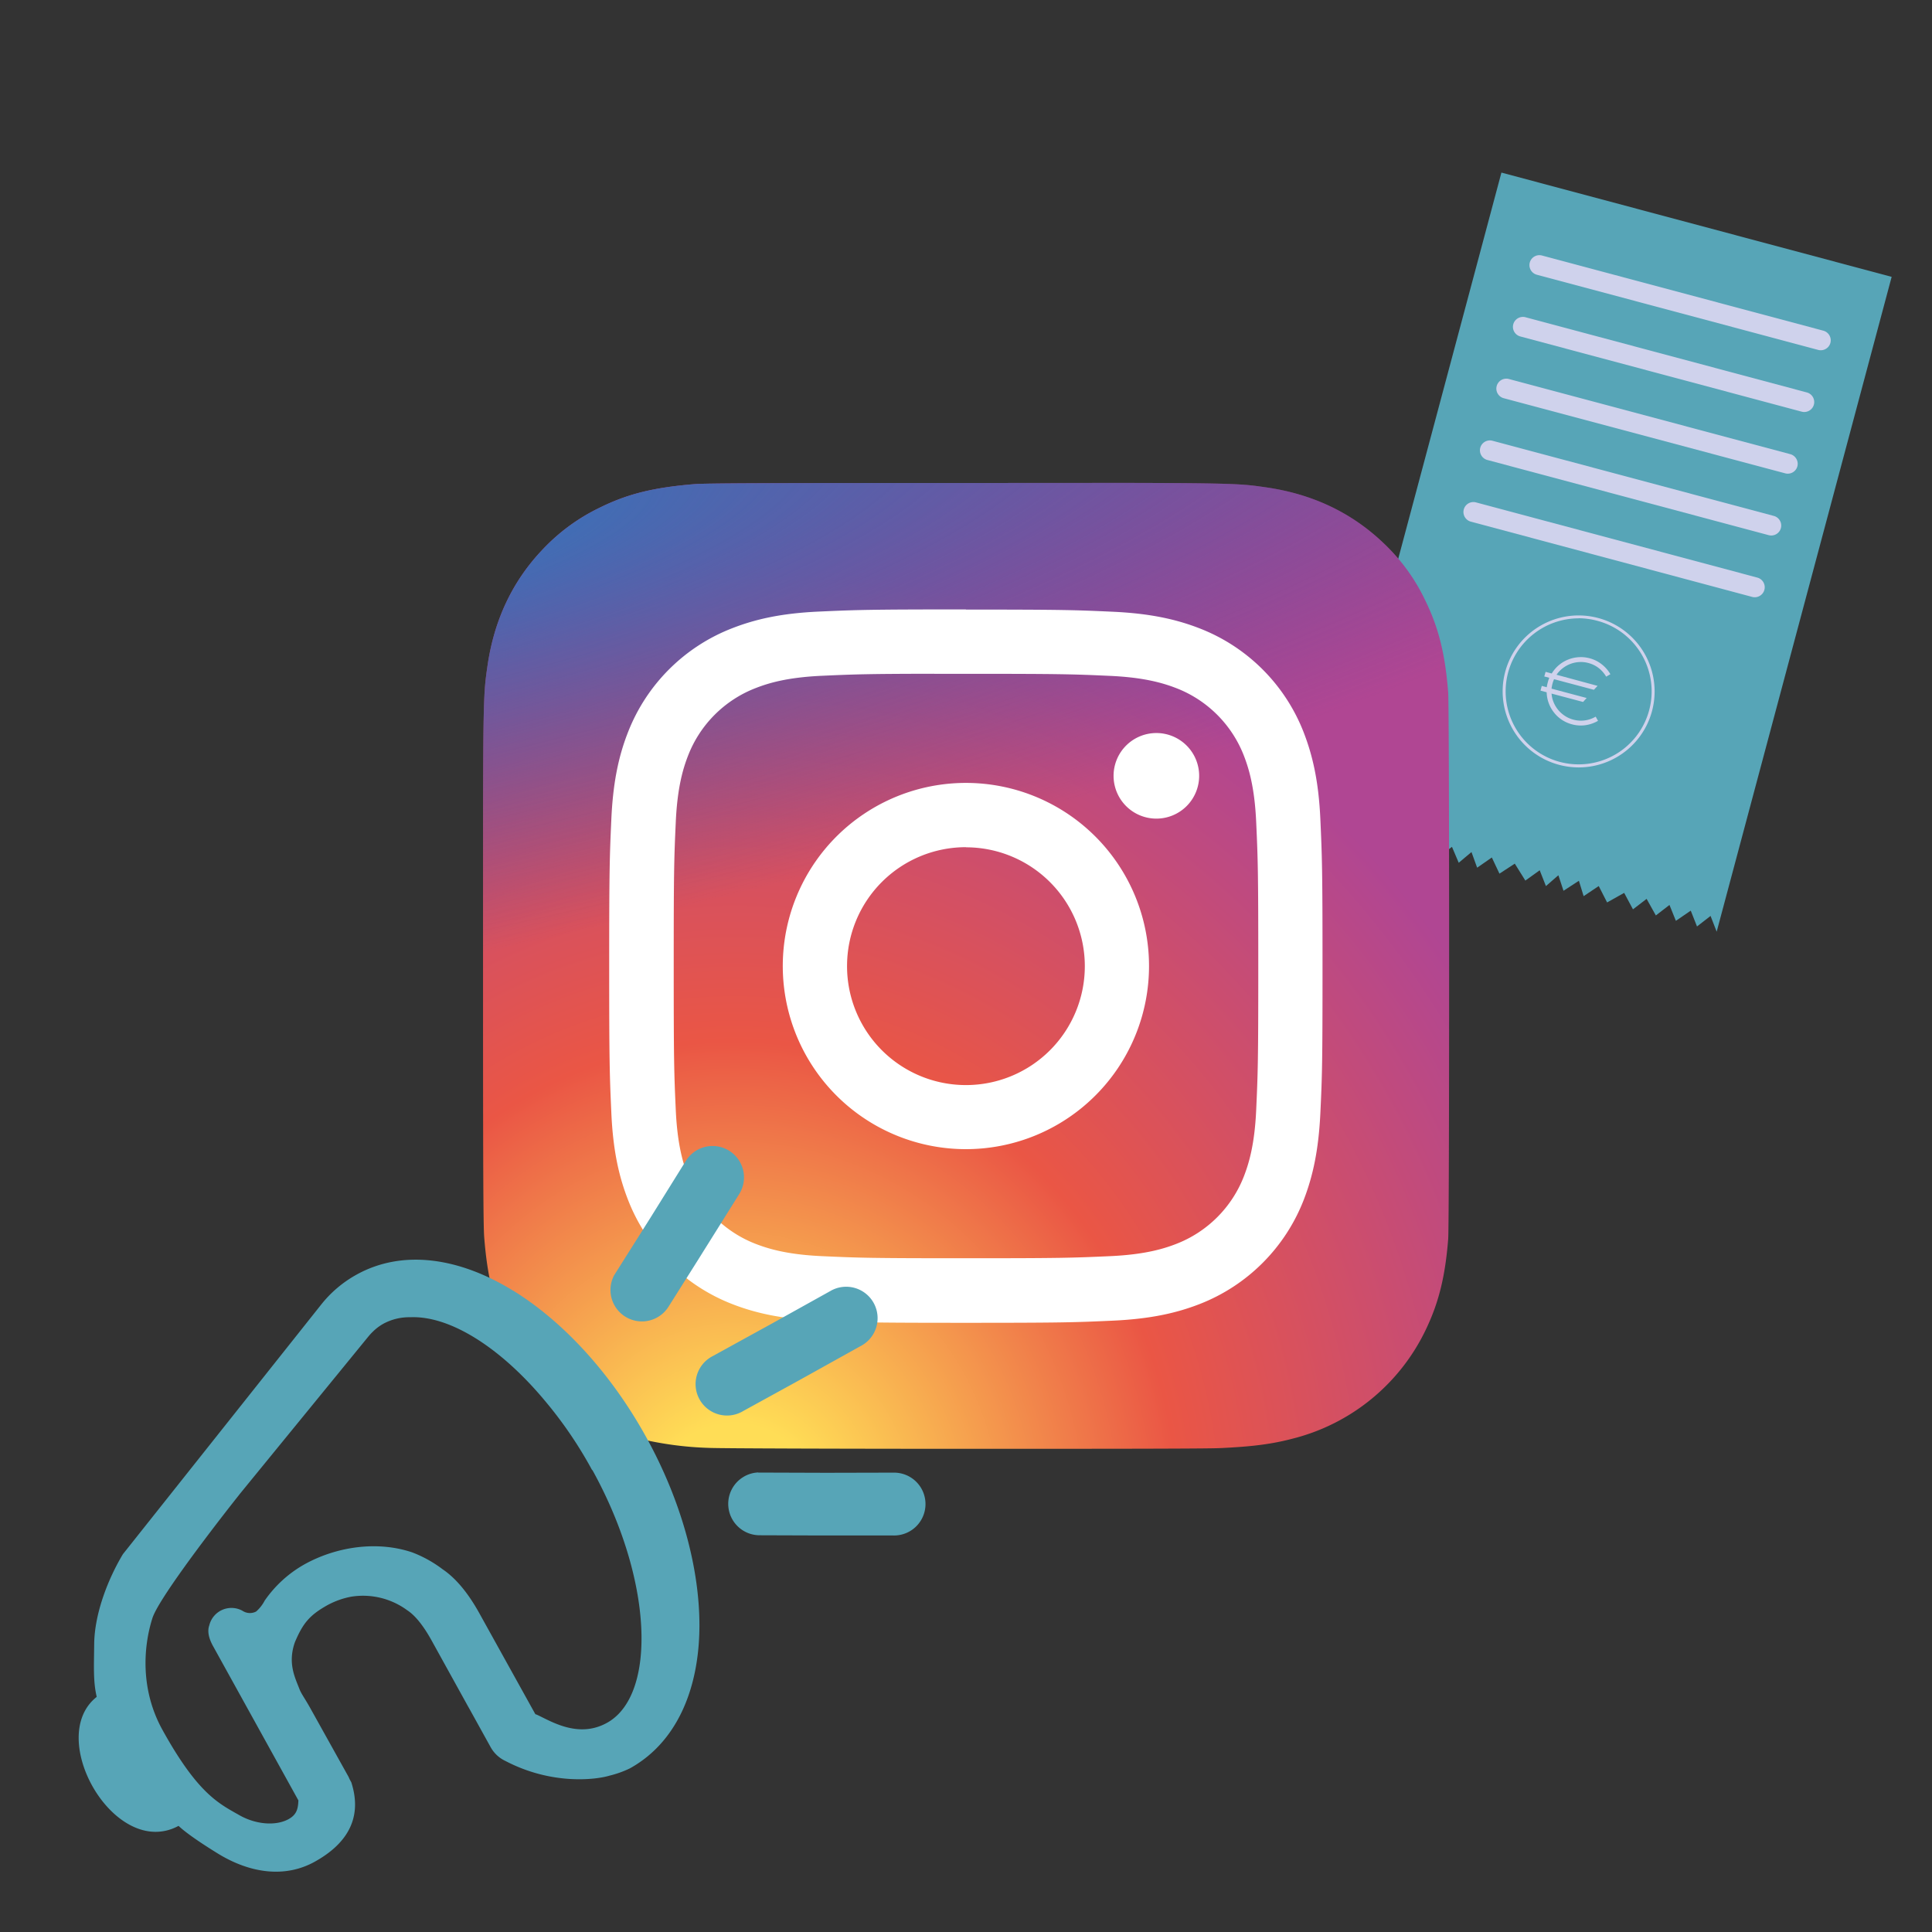
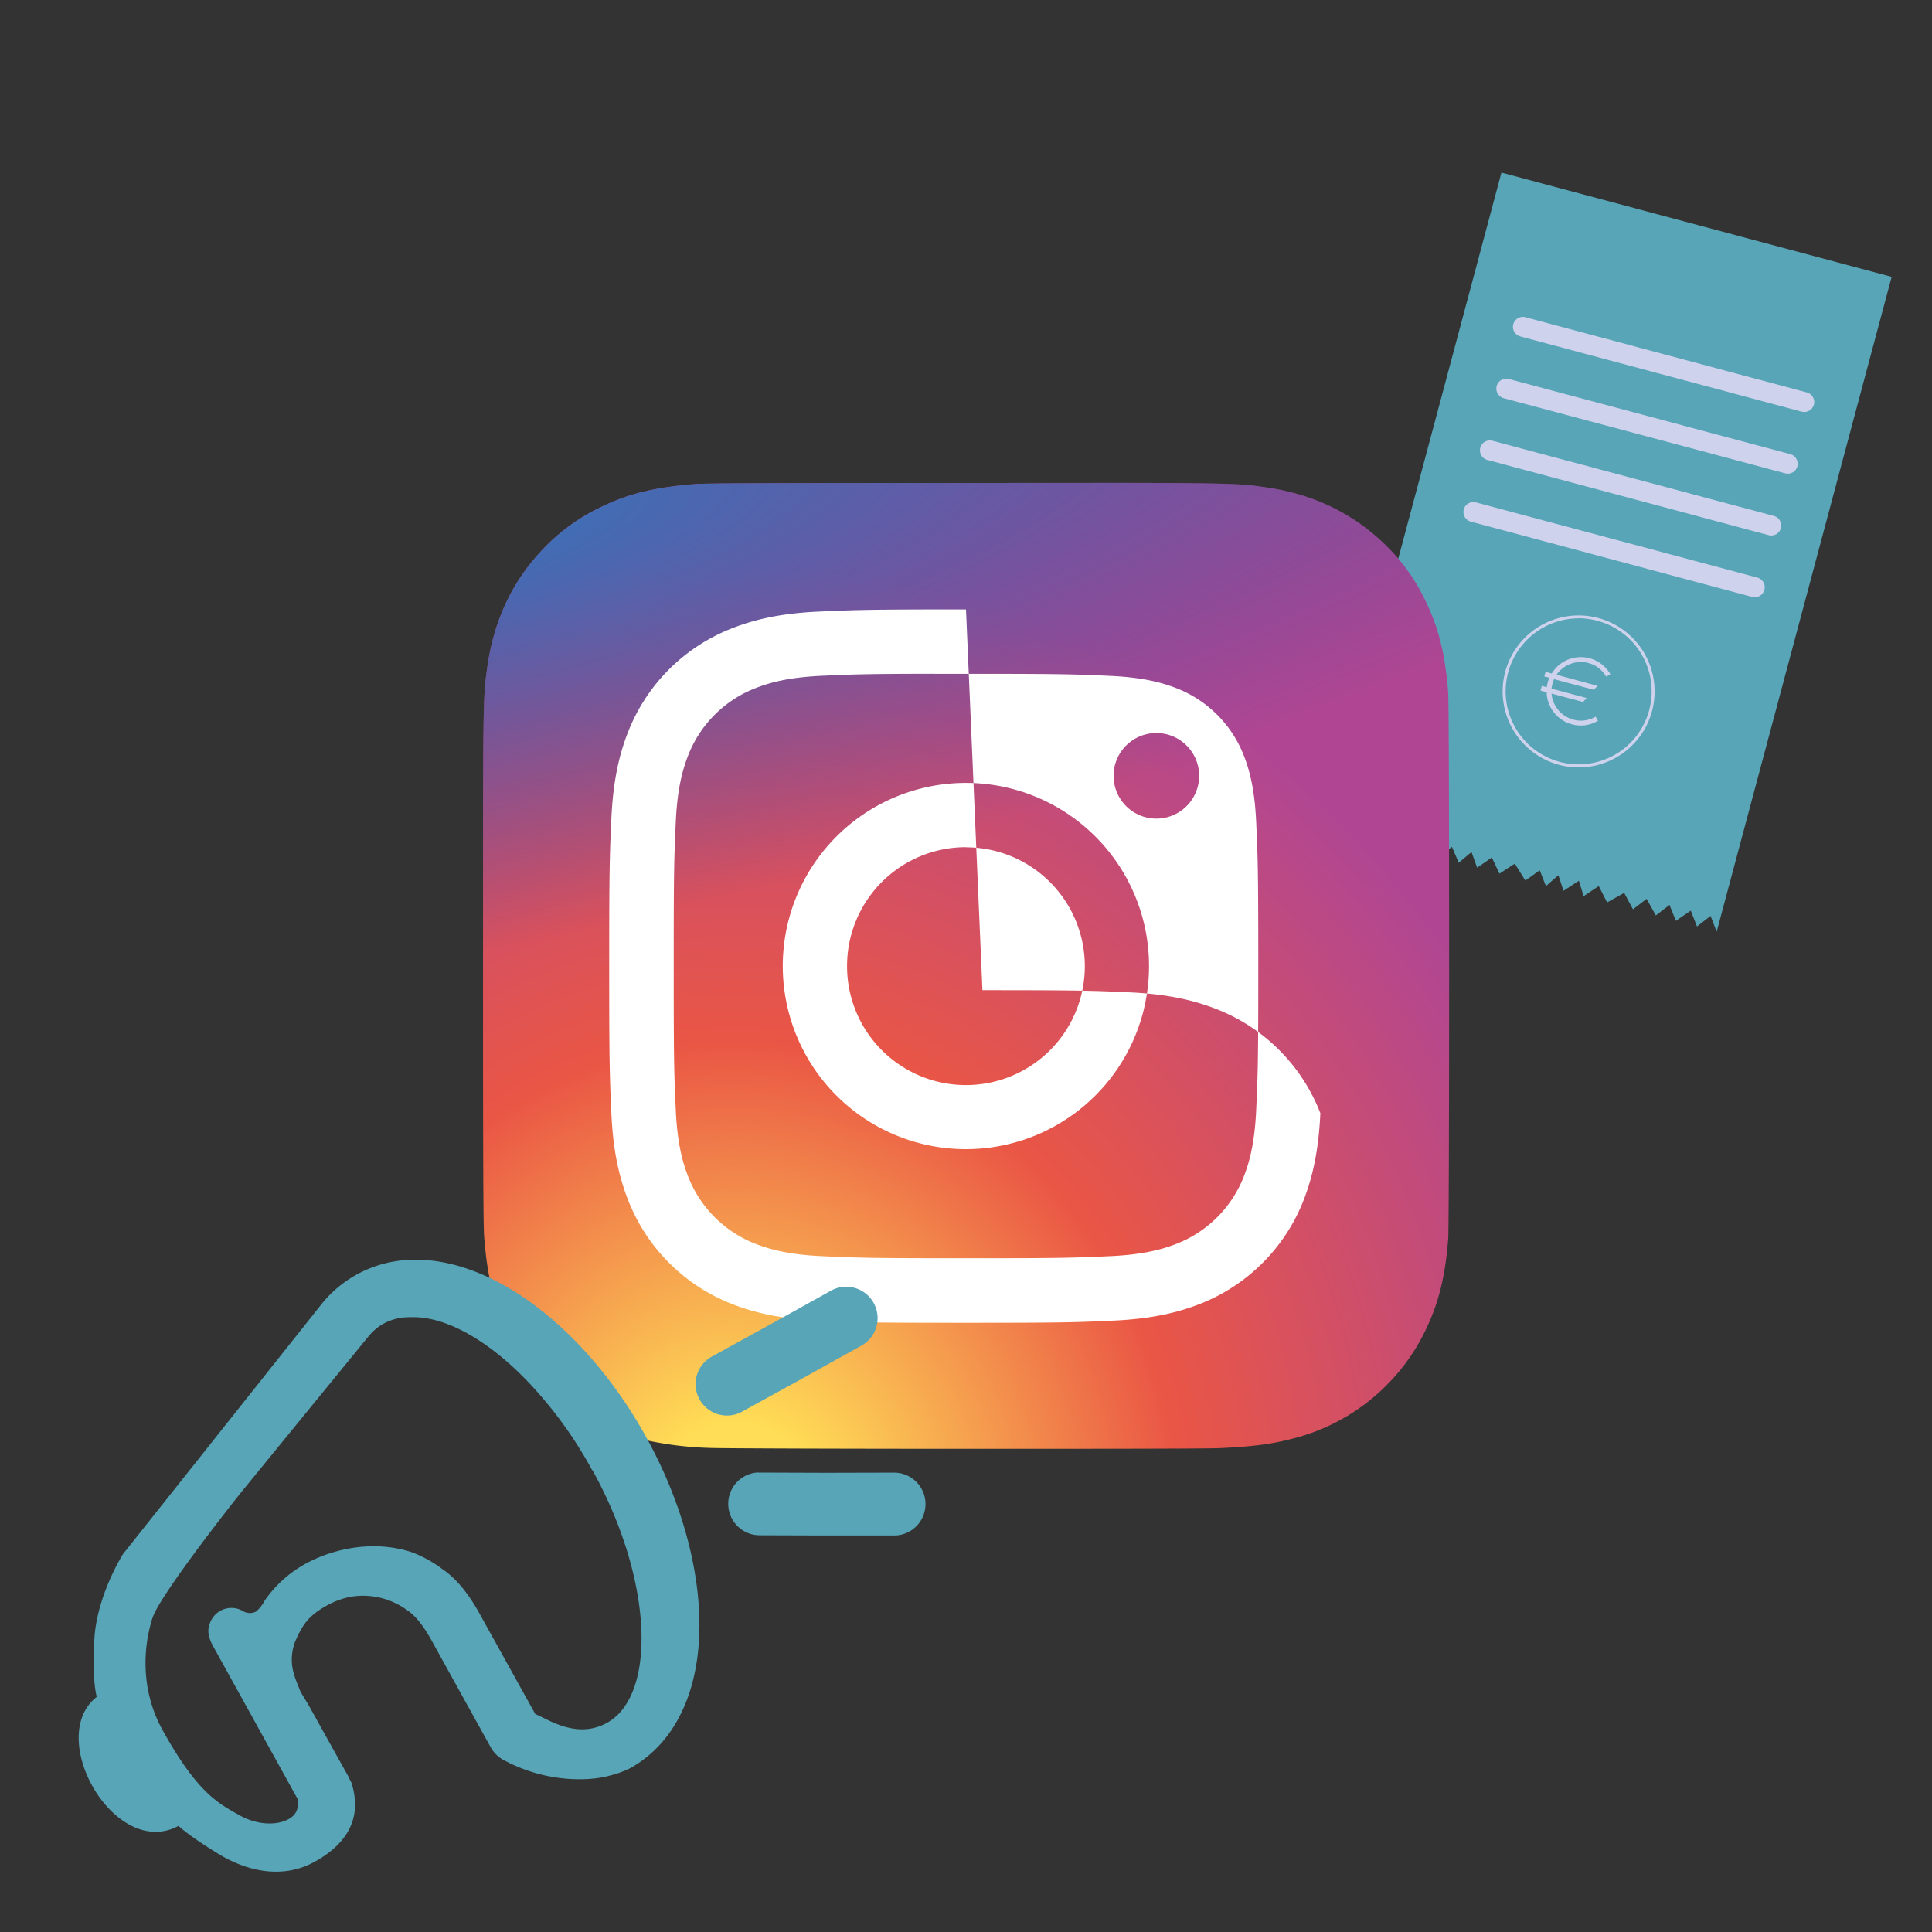
<svg xmlns="http://www.w3.org/2000/svg" id="Capa_1" data-name="Capa 1" viewBox="0 0 600 600">
  <rect x="0" y="0" width="600" height="600" fill="#333333" stroke="none" />
  <defs>
    <style>.cls-1{fill:#57a5b7;}.cls-2{fill:#cfd2ec;}.cls-3{fill:url(#Degradado_sin_nombre_3);}.cls-4{fill:url(#Degradado_sin_nombre_2);}.cls-5{fill:#fff;}</style>
    <radialGradient id="Degradado_sin_nombre_3" cx="-627.61" cy="-418.08" r="149.97" gradientTransform="matrix(0, -1.98, -1.84, 0, -541.21, -770.84)" gradientUnits="userSpaceOnUse">
      <stop offset="0" stop-color="#ffdd56" />
      <stop offset="0.1" stop-color="#ffdd56" />
      <stop offset="0.5" stop-color="#ea5645" />
      <stop offset="1" stop-color="#b04693" />
    </radialGradient>
    <radialGradient id="Degradado_sin_nombre_2" cx="-130.03" cy="317.44" r="149.97" gradientTransform="matrix(0.17, 0.87, 3.58, -0.72, -1014.64, 512.27)" gradientUnits="userSpaceOnUse">
      <stop offset="0" stop-color="#3e6fb6" />
      <stop offset="0.13" stop-color="#3e6fb6" />
      <stop offset="1" stop-color="#4b4898" stop-opacity="0" />
    </radialGradient>
  </defs>
  <polygon class="cls-1" points="587.47 85.98 533.13 289.35 531.23 284.45 527.02 287.72 525.08 282.81 520.46 285.97 518.47 281.04 514.24 284.3 511.37 279.15 507.13 282.4 504.4 277.29 499.1 280.26 496.5 275.17 491.81 278.31 490.34 273.53 485.56 276.64 483.97 271.82 480.1 275.18 478.17 270.27 473.71 273.47 470.43 268.21 465.67 271.32 463.3 266.3 458.74 269.47 456.98 264.61 453.02 267.94 450.92 262.99 446.63 266.24 444.7 261.33 439.94 264.45 437.97 259.53 433.18 262.64 431.28 257.74 426.98 260.98 424.18 255.85 419.72 259.05 417.45 254.05 411.94 256.96 466.28 53.6 587.47 85.98" />
-   <path class="cls-2" d="M564.66,108.67,477.27,85.32a3.1,3.1,0,0,1-2.18-3.79h0a3.09,3.09,0,0,1,3.78-2.18l87.39,23.35a3.1,3.1,0,0,1,2.19,3.78h0A3.1,3.1,0,0,1,564.66,108.67Z" />
  <path class="cls-2" d="M559.54,127.85l-87.39-23.36a3.09,3.09,0,0,1-2.19-3.78h0a3.11,3.11,0,0,1,3.79-2.19l87.39,23.36a3.09,3.09,0,0,1,2.18,3.78h0A3.1,3.1,0,0,1,559.54,127.85Z" />
  <path class="cls-2" d="M554.42,147,467,123.67a3.09,3.09,0,0,1-2.19-3.78h0a3.1,3.1,0,0,1,3.78-2.19L556,141.05a3.11,3.11,0,0,1,2.19,3.79h0A3.09,3.09,0,0,1,554.42,147Z" />
  <path class="cls-2" d="M549.29,166.2,461.9,142.85a3.11,3.11,0,0,1-2.19-3.79h0a3.1,3.1,0,0,1,3.79-2.18l87.39,23.35a3.09,3.09,0,0,1,2.18,3.78h0A3.09,3.09,0,0,1,549.29,166.2Z" />
  <path class="cls-2" d="M544.17,185.38,456.78,162a3.1,3.1,0,0,1-2.19-3.79h0a3.1,3.1,0,0,1,3.78-2.19l87.39,23.36a3.1,3.1,0,0,1,2.19,3.78h0A3.1,3.1,0,0,1,544.17,185.38Z" />
  <path class="cls-2" d="M490.3,238.33a23.85,23.85,0,0,1-6.13-.81,23.61,23.61,0,0,1-16.71-28.9h0a23.6,23.6,0,1,1,22.84,29.71Zm-.07-46.3a22.73,22.73,0,0,0-21.87,16.83h0a22.67,22.67,0,1,0,27.76-16.05A22.86,22.86,0,0,0,490.23,192Z" />
  <path class="cls-2" d="M480,208.65l1.91.51a10.46,10.46,0,0,1,5-4.29,10.85,10.85,0,0,1,3.27-.77,10.35,10.35,0,0,1,3.48.33,10.19,10.19,0,0,1,3.77,1.87,10.7,10.7,0,0,1,2.69,3.08l-.64.37-.67.39a9.29,9.29,0,0,0-2.28-2.64,8.88,8.88,0,0,0-3.26-1.6,8.74,8.74,0,0,0-2.86-.29,9.17,9.17,0,0,0-2.72.58,9.44,9.44,0,0,0-2.41,1.36,8.73,8.73,0,0,0-1.88,2L496.14,213,495,214.22l-12.37-3.29c-.1.22-.19.46-.28.7s-.16.48-.22.74a6.74,6.74,0,0,0-.17.75,6.46,6.46,0,0,0-.11.75l10.9,2.9L491.64,218l-9.79-2.6a8.59,8.59,0,0,0,.64,2.7,9.53,9.53,0,0,0,1.41,2.36,9.4,9.4,0,0,0,2.07,1.85,8.94,8.94,0,0,0,2.63,1.18,9,9,0,0,0,6.95-.93l.73,1.3a10.88,10.88,0,0,1-3.87,1.35,10.33,10.33,0,0,1-4.2-.26,10.49,10.49,0,0,1-3.19-1.43,10.28,10.28,0,0,1-2.45-2.29,10.54,10.54,0,0,1-2.24-6.24l-1.91-.51.39-1.47,1.55.42a12,12,0,0,1,.31-1.49,12.82,12.82,0,0,1,.47-1.45l-1.55-.41Z" />
  <path class="cls-3" d="M300.05,150c-62.62,0-80.94.07-84.5.36-12.85,1.07-20.85,3.09-29.56,7.43a59.9,59.9,0,0,0-17.24,12.62q-14.26,14.82-17.37,36.48c-1,7-1.31,8.44-1.37,44.27,0,11.94,0,27.66,0,48.74,0,62.57.07,80.87.37,84.42,1,12.51,3,20.38,7.15,29a63.21,63.21,0,0,0,41,33.46,106.16,106.16,0,0,0,21.78,2.88c3.71.16,41.57.28,79.46.28s75.77,0,79.39-.23c10.15-.48,16.05-1.27,22.57-3a62.81,62.81,0,0,0,40.95-33.53c4.07-8.4,6.14-16.57,7.07-28.42.2-2.58.29-43.78.29-84.93s-.09-82.27-.3-84.86c-.94-12-3-20.14-7.21-28.7a59.43,59.43,0,0,0-12.84-17.59c-9.92-9.48-22.06-15.25-36.52-17.33-7-1-8.4-1.32-44.26-1.38Z" />
  <path class="cls-4" d="M300.05,150c-62.62,0-80.94.07-84.5.36-12.85,1.07-20.85,3.09-29.56,7.43a59.9,59.9,0,0,0-17.24,12.62q-14.26,14.82-17.37,36.48c-1,7-1.31,8.44-1.37,44.27,0,11.94,0,27.66,0,48.74,0,62.57.07,80.87.37,84.42,1,12.51,3,20.38,7.15,29a63.21,63.21,0,0,0,41,33.46,106.16,106.16,0,0,0,21.78,2.88c3.71.16,41.57.28,79.46.28s75.77,0,79.39-.23c10.15-.48,16.05-1.27,22.57-3a62.81,62.81,0,0,0,40.95-33.53c4.07-8.4,6.14-16.57,7.07-28.42.2-2.58.29-43.78.29-84.93s-.09-82.27-.3-84.86c-.94-12-3-20.14-7.21-28.7a59.43,59.43,0,0,0-12.84-17.59c-9.92-9.48-22.06-15.25-36.52-17.33-7-1-8.4-1.32-44.26-1.38Z" />
-   <path class="cls-5" d="M300,189.26c-30.08,0-33.85.14-45.67.67s-19.83,2.41-26.88,5.15A56.7,56.7,0,0,0,195,227.47c-2.74,7-4.61,15.09-5.14,26.88s-.67,15.59-.67,45.66.14,33.84.67,45.66,2.41,19.83,5.15,26.88A56.72,56.72,0,0,0,227.42,405c7.05,2.74,15.1,4.6,26.89,5.14s15.58.67,45.66.67,33.84-.13,45.65-.67,19.85-2.4,26.9-5.14a56.8,56.8,0,0,0,32.38-32.4c2.72-7.05,4.59-15.1,5.15-26.88s.67-15.58.67-45.66-.14-33.85-.67-45.66-2.43-19.84-5.15-26.88a56.65,56.65,0,0,0-32.39-32.39c-7.06-2.74-15.11-4.61-26.9-5.15s-15.58-.67-45.66-.67Zm-9.94,20H300c29.57,0,33.07.11,44.75.64,10.8.49,16.66,2.3,20.56,3.81a36.75,36.75,0,0,1,21,21c1.51,3.9,3.32,9.76,3.81,20.56.53,11.67.65,15.18.65,44.74s-.12,33.06-.65,44.74c-.49,10.79-2.3,16.65-3.81,20.55a36.77,36.77,0,0,1-21,21c-3.9,1.52-9.76,3.32-20.56,3.81-11.67.53-15.18.65-44.75.65s-33.08-.12-44.75-.65c-10.8-.49-16.66-2.3-20.57-3.81a36.75,36.75,0,0,1-21-21c-1.52-3.9-3.32-9.76-3.81-20.55-.53-11.68-.64-15.19-.64-44.76s.11-33.06.64-44.74c.49-10.8,2.29-16.66,3.81-20.56a36.68,36.68,0,0,1,21-21c3.91-1.53,9.77-3.33,20.57-3.82,10.21-.46,14.17-.6,34.81-.63Zm69.06,18.39a13.29,13.29,0,1,0,13.29,13.29,13.29,13.29,0,0,0-13.29-13.29ZM300,243.14A56.87,56.87,0,1,0,356.84,300,56.87,56.87,0,0,0,300,243.14Zm0,20A36.92,36.92,0,1,1,263.06,300,36.91,36.91,0,0,1,300,263.1Z" />
+   <path class="cls-5" d="M300,189.26c-30.08,0-33.85.14-45.67.67s-19.83,2.41-26.88,5.15A56.7,56.7,0,0,0,195,227.47c-2.74,7-4.61,15.09-5.14,26.88s-.67,15.59-.67,45.66.14,33.84.67,45.66,2.41,19.83,5.15,26.88A56.72,56.72,0,0,0,227.42,405c7.05,2.74,15.1,4.6,26.89,5.14s15.58.67,45.66.67,33.84-.13,45.65-.67,19.85-2.4,26.9-5.14a56.8,56.8,0,0,0,32.38-32.4c2.72-7.05,4.59-15.1,5.15-26.88a56.65,56.65,0,0,0-32.39-32.39c-7.06-2.74-15.11-4.61-26.9-5.15s-15.58-.67-45.66-.67Zm-9.94,20H300c29.57,0,33.07.11,44.75.64,10.8.49,16.66,2.3,20.56,3.81a36.75,36.75,0,0,1,21,21c1.51,3.9,3.32,9.76,3.81,20.56.53,11.67.65,15.18.65,44.74s-.12,33.06-.65,44.74c-.49,10.79-2.3,16.65-3.81,20.55a36.77,36.77,0,0,1-21,21c-3.9,1.52-9.76,3.32-20.56,3.81-11.67.53-15.18.65-44.75.65s-33.08-.12-44.75-.65c-10.8-.49-16.66-2.3-20.57-3.81a36.75,36.75,0,0,1-21-21c-1.52-3.9-3.32-9.76-3.81-20.55-.53-11.68-.64-15.19-.64-44.76s.11-33.06.64-44.74c.49-10.8,2.29-16.66,3.81-20.56a36.68,36.68,0,0,1,21-21c3.91-1.53,9.77-3.33,20.57-3.82,10.21-.46,14.17-.6,34.81-.63Zm69.06,18.39a13.29,13.29,0,1,0,13.29,13.29,13.29,13.29,0,0,0-13.29-13.29ZM300,243.14A56.87,56.87,0,1,0,356.84,300,56.87,56.87,0,0,0,300,243.14Zm0,20A36.92,36.92,0,1,1,263.06,300,36.91,36.91,0,0,1,300,263.1Z" />
  <path class="cls-1" d="M258,400.87l-18.42,10.25L221.1,421.28a9.76,9.76,0,1,0,9.79,16.88l15.78-8.67h0l2.34-1.3,2.35-1.3h0l15.73-8.76a9.76,9.76,0,1,0-9.1-17.26" />
-   <path class="cls-1" d="M213.14,360.29,202,378.18,190.75,396a9.76,9.76,0,0,0,16.74,10l9.61-15.24h0l1.42-2.28,1.42-2.26h0L229.46,371a9.75,9.75,0,1,0-16.32-10.69" />
  <path class="cls-1" d="M235.46,457.32l21.08.07,21.09-.05a9.76,9.76,0,1,1-.41,19.51l-18,0v0h-5.35v0l-18-.06a9.76,9.76,0,0,1-.39-19.51" />
  <path class="cls-1" d="M159.38,400.85c-16.86-10.4-34.41-12.89-48.65-5a36.69,36.69,0,0,0-11.09,9.43L38.17,482.66c-4.51,7.51-8.84,18.34-8.92,28-.06,6.76-.35,11.53.79,16.32-16.13,12.7,5.72,50.68,25.41,40.06,2.91,2.76,9.09,6.67,12.14,8.55,10.17,6.28,21,7.64,30.09,2.62s15.27-12.75,11.42-24.7l-.52-.94c0-.08-.06-.14-.09-.21l0,0c-.11-.22-.17-.43-.3-.65L96.34,530.44c-1.55-2.79-2.79-4.44-3.32-5.83-1.4-3.62-3.72-8.06-1.45-14.58,2.47-5.82,4.48-8.42,10.26-11.61a25.15,25.15,0,0,1,7.22-2.55,23.16,23.16,0,0,1,17.39,4.19q3.75,2.44,7.65,9.5L145.39,530h0l.5.88,6.42,11.6A10.17,10.17,0,0,0,157,546.9h0c14.44,7.55,28.13,5.81,32.3,4.54a31.54,31.54,0,0,0,6.3-2.25c14.24-7.87,21.46-24.06,21.61-43.88.13-17.74-5.38-38.83-16.56-59.05s-26.12-36.09-41.23-45.41m24.55,55.68c18.95,34.26,19.88,69.56,4.85,78.33-9,5.24-17.62-.28-22-2.3a4.74,4.74,0,0,0-.56-.2L148.86,501q-5.25-9.48-11.4-13.65A38.09,38.09,0,0,0,128,482.1c-11.08-3.72-23.69-1.68-33.39,3.69A37.18,37.18,0,0,0,82.19,497.1a11.63,11.63,0,0,1-2.64,3.37,4.17,4.17,0,0,1-4.25-.23A7.08,7.08,0,0,0,65,504.76q-.95,2.64,1.17,6.46l26.5,47.91c-.11,2.49-.44,4.35-3,5.79-4,2.23-10.26,1.7-15.35-1.21-6.25-3.57-12.82-6.51-23.84-26.43-7-12.6-5.94-26-3.14-34.77C49,497.26,62.54,479.14,73,465.83v0c.56-.69,1.11-1.4,1.66-2.1l39.65-48.55.44-.52h0a16.85,16.85,0,0,1,1.17-1.22h0a15.08,15.08,0,0,1,3.18-2.36,16.84,16.84,0,0,1,8.28-2c12.22-.54,27.79,9.2,41.59,25.63l.05.06,1.5,1.81a129.38,129.38,0,0,1,12.93,19.17c.06.13.13.25.2.38l.24.42" />
</svg>